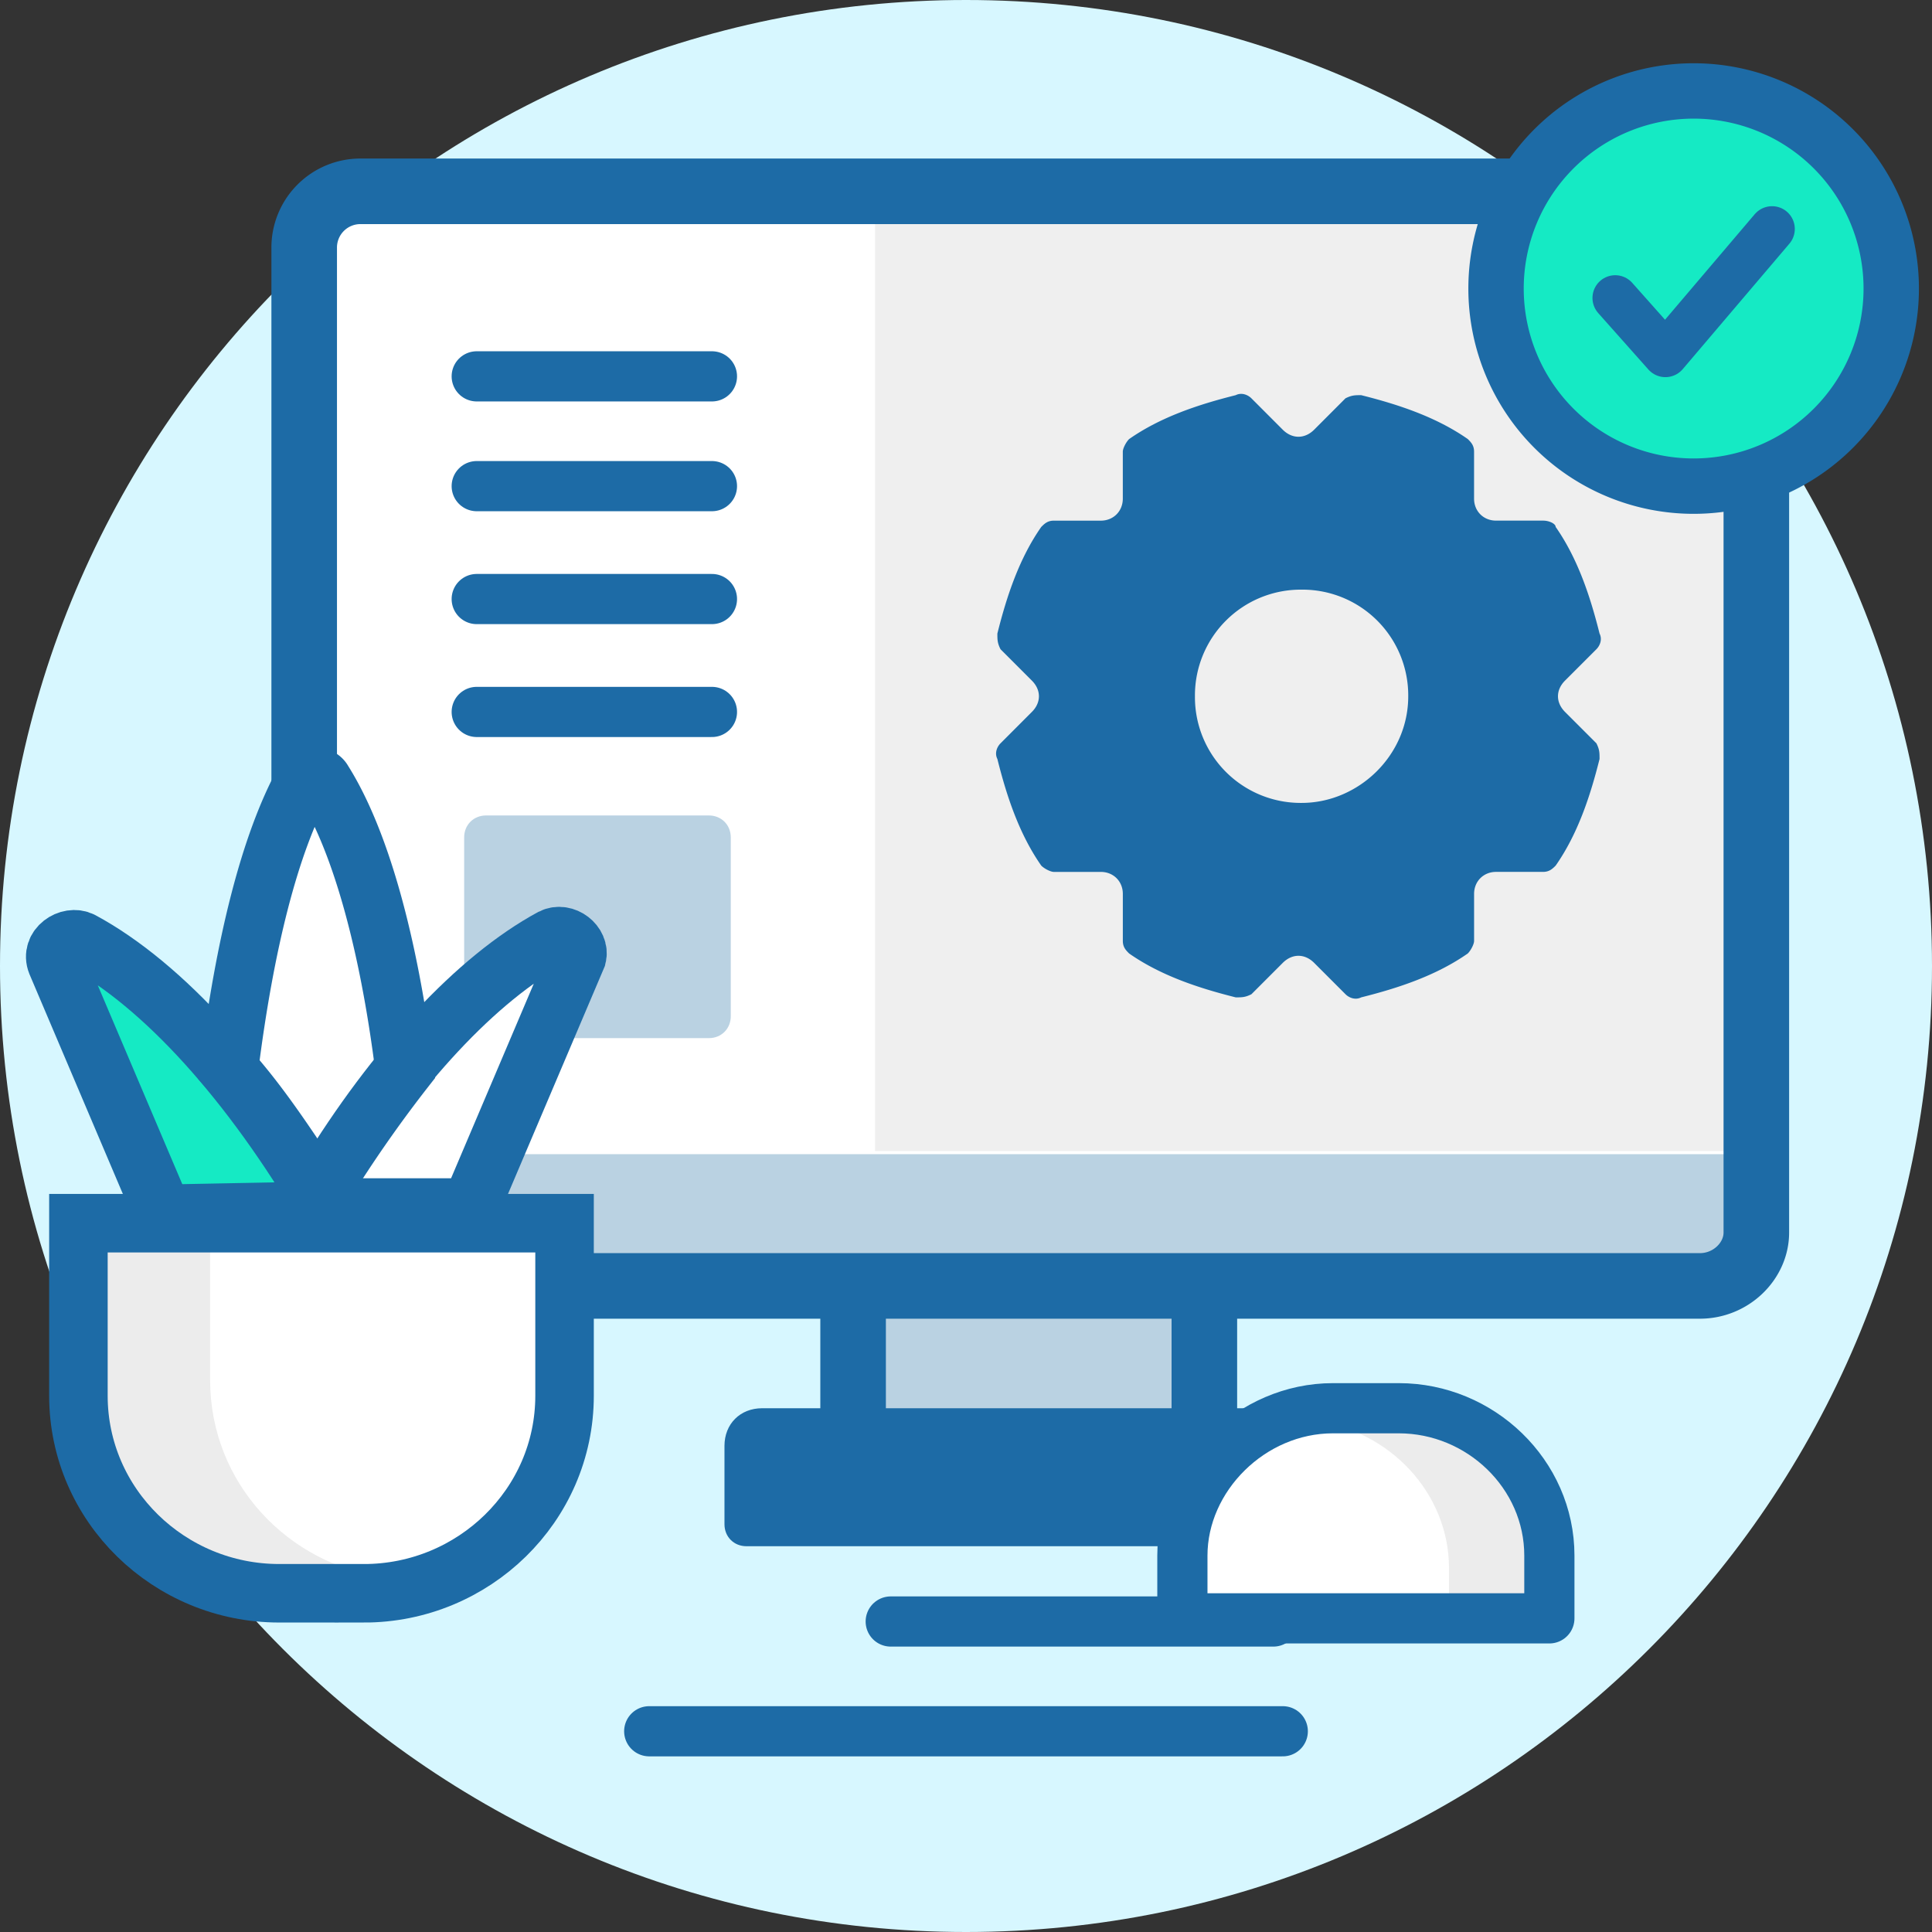
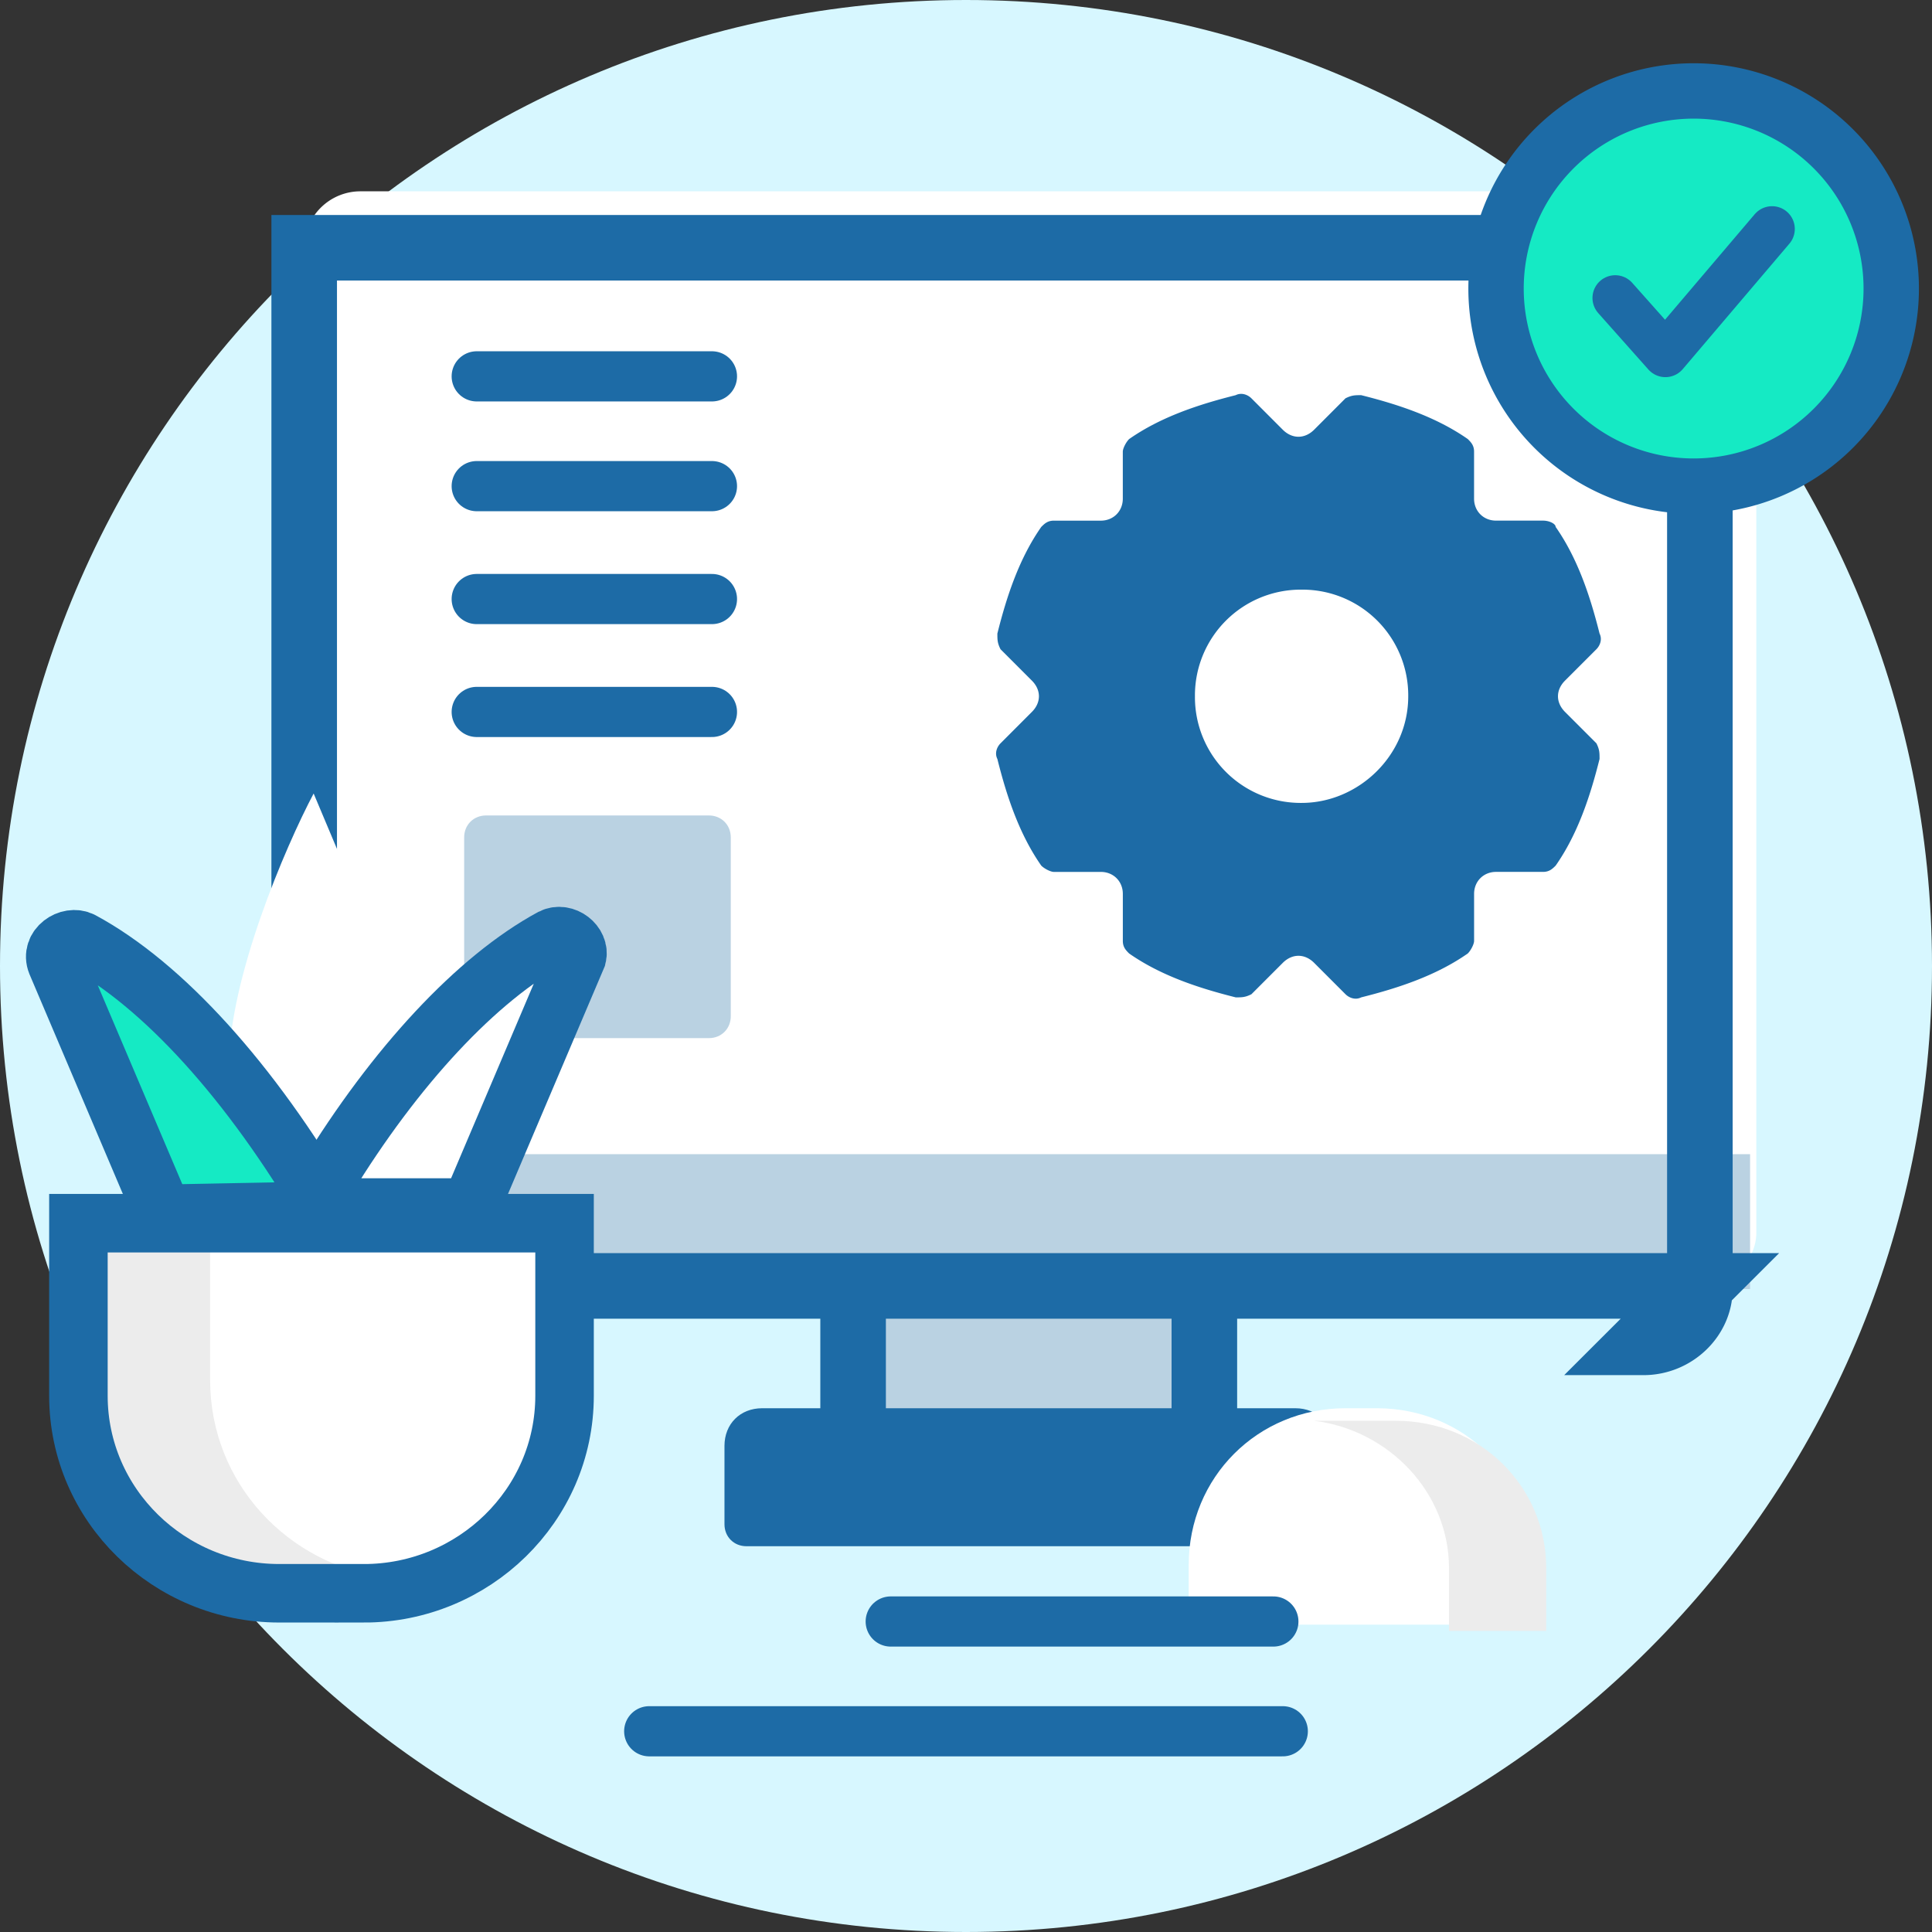
<svg xmlns="http://www.w3.org/2000/svg" width="80" height="80" viewBox="0 0 80 80" fill="none">
  <rect x="0" y="0" width="80" height="80" fill="#333333" stroke="none" />
  <g clip-path="url(#sd0s1twoja)">
    <path d="M40 80c22.091 0 40-17.909 40-40S62.091 0 40 0 0 17.909 0 40s17.909 40 40 40z" fill="#D7F7FF" />
    <path d="M70.39 53.247H14.804c-1.299 0-2.208-1.04-2.208-2.208v-40.78a2.328 2.328 0 0 1 2.338-2.337h55.454a2.328 2.328 0 0 1 2.338 2.338v40.779c0 1.169-1.039 2.208-2.338 2.208z" fill="#fff" />
    <path d="M72.467 47.792H7.532v5.584h64.935v-5.584z" fill="#BAD2E2" />
-     <path d="M72.467 8.052H36.234v39.61h36.233V8.052z" fill="#EFEFEF" />
    <path d="M49.48 53.247H35.325v6.363H49.48v-6.363z" fill="#BAD2E2" />
-     <path d="M70.39 53.247H14.804c-1.299 0-2.208-1.04-2.208-2.208v-40.78a2.328 2.328 0 0 1 2.338-2.337h55.454a2.328 2.328 0 0 1 2.338 2.338v40.779c0 1.169-1.039 2.208-2.338 2.208zM49.87 53.247H35.325v7.532H49.87v-7.532z" stroke="#1D6BA6" stroke-width="2.715" stroke-miterlimit="10" stroke-linecap="round" />
+     <path d="M70.39 53.247H14.804c-1.299 0-2.208-1.04-2.208-2.208v-40.78h55.454a2.328 2.328 0 0 1 2.338 2.338v40.779c0 1.169-1.039 2.208-2.338 2.208zM49.87 53.247H35.325v7.532H49.87v-7.532z" stroke="#1D6BA6" stroke-width="2.715" stroke-miterlimit="10" stroke-linecap="round" />
    <path d="M54.286 64.026H30.909c-.52 0-.91-.39-.91-.91V59.87c0-.909.65-1.558 1.56-1.558h22.077c.91 0 1.559.649 1.559 1.558v3.247c0 .52-.39.909-.91.909z" fill="#1D6BA6" />
    <path d="M63.636 67.273H49.221v-2.468c0-3.636 2.857-6.493 6.493-6.493h1.299c3.636 0 6.493 2.857 6.493 6.493v2.468h.13z" fill="#fff" />
    <path d="M60 64.935v2.597h4.026v-2.597c0-3.377-2.727-6.104-6.234-6.104h-3.377c3.117.39 5.585 2.987 5.585 6.104z" fill="#ECECEC" />
-     <path d="M55.195 58.312h2.727c3.377 0 6.234 2.727 6.234 6.103v2.598H48.96v-2.598c0-3.246 2.857-6.103 6.234-6.103z" stroke="#1D6BA6" stroke-width="2.078" stroke-miterlimit="10" stroke-linecap="round" stroke-linejoin="round" />
    <path d="M29.35 42.987h-9.22c-.52 0-.91-.39-.91-.91v-7.402c0-.52.39-.909.91-.909h9.22c.52 0 .91.39.91.91v7.402c0 .52-.39.909-.91.909z" fill="#BAD2E2" />
    <path d="M29.48 20.13h-9.74M29.48 24.805h-9.74M29.48 29.48h-9.74M29.48 15.584h-9.74" stroke="#1D6BA6" stroke-width="2.078" stroke-miterlimit="10" stroke-linecap="round" stroke-linejoin="round" />
    <path d="M26.883 71.688h26.234M36.883 67.143h15.844" stroke="#1D6BA6" stroke-width="2.078" stroke-miterlimit="10" stroke-linecap="round" />
    <path d="M63.896 21.558h-1.948c-.52 0-.91-.39-.91-.909v-1.948c0-.26-.129-.39-.259-.52-1.299-.908-2.857-1.428-4.415-1.818-.26 0-.39 0-.65.13l-1.298 1.3c-.39.389-.91.389-1.3 0l-1.298-1.3c-.13-.13-.39-.26-.65-.13-1.558.39-3.116.91-4.415 1.819-.13.13-.26.39-.26.52v1.947c0 .52-.39.91-.909.91h-1.948c-.26 0-.39.13-.52.26-.908 1.298-1.428 2.856-1.817 4.415 0 .26 0 .39.13.649l1.298 1.299c.39.39.39.909 0 1.298l-1.298 1.3c-.13.129-.26.389-.13.648.39 1.559.909 3.117 1.818 4.416.13.13.39.26.52.26h1.947c.52 0 .91.39.91.909v1.948c0 .26.13.39.26.52 1.298.908 2.856 1.428 4.415 1.818.26 0 .39 0 .65-.13l1.298-1.299c.39-.39.909-.39 1.299 0l1.298 1.299c.13.13.39.26.65.13 1.558-.39 3.117-.91 4.415-1.819.13-.13.26-.39.26-.519v-1.948c0-.52.39-.91.909-.91h1.948c.26 0 .39-.13.52-.259.909-1.299 1.428-2.857 1.818-4.416 0-.26 0-.39-.13-.649l-1.299-1.299c-.39-.39-.39-.909 0-1.298l1.299-1.299c.13-.13.26-.39.13-.65-.39-1.558-.91-3.116-1.818-4.415 0-.13-.26-.26-.52-.26zm-10 11.689a4.38 4.38 0 0 1-4.416-4.416 4.38 4.38 0 0 1 4.416-4.415 4.38 4.38 0 0 1 4.416 4.415c0 2.468-2.078 4.416-4.416 4.416z" fill="#1D6BA6" />
    <path d="M70.13 20.13a8.182 8.182 0 1 0 0-16.364 8.182 8.182 0 0 0 0 16.364z" fill="#15EAC4" stroke="#1D6BA6" stroke-width="2.293" stroke-miterlimit="10" stroke-linecap="round" stroke-linejoin="round" />
    <path d="m66.883 12.338 2.078 2.337 4.416-5.195" stroke="#1D6BA6" stroke-width="1.884" stroke-miterlimit="10" stroke-linecap="round" stroke-linejoin="round" />
    <path d="M9.48 44.156c0-3.636 2.338-9.091 3.507-11.299l2.078 4.935 1.818 7.143-3.896 4.675c-1.169-.39-3.507-1.818-3.507-5.454z" fill="#fff" />
    <path d="M13.506 50.13c-3.116-5.325-6.753-9.35-10.13-11.169-.519-.26-1.298.26-1.038.91L6.753 50.26l6.753-.13z" fill="#15EAC4" />
    <path d="M22.857 38.831c-3.117 1.688-6.494 5.325-9.35 10-.26.52 0 1.169.649 1.169h5.324l4.416-10.39c.13-.52-.52-1.039-1.039-.779z" fill="#fff" stroke="#1D6BA6" stroke-width="2.423" stroke-miterlimit="10" stroke-linecap="round" />
    <path d="M13.506 50.13c-3.116-5.325-6.753-9.35-10.13-11.169-.519-.26-1.298.26-1.038.91L6.753 50.26l6.753-.13zm0 0c0-.13 0-.13 0 0z" stroke="#1D6BA6" stroke-width="2.423" stroke-miterlimit="10" stroke-linecap="round" />
-     <path d="M12.467 48.312c.26.52 1.04.52 1.43 0a53.974 53.974 0 0 1 2.856-4.026c-.65-5.195-1.818-9.48-3.376-11.948-.13-.26-.65-.26-.78 0-1.428 2.597-2.467 6.753-3.117 11.948 1.04 1.169 1.948 2.467 2.987 4.026z" stroke="#1D6BA6" stroke-width="2.423" stroke-miterlimit="10" stroke-linecap="round" />
    <path d="M3.766 50.52h19.221v6.883a8.702 8.702 0 0 1-8.701 8.7h-1.819a8.702 8.702 0 0 1-8.7-8.7V50.52z" fill="#fff" />
    <path d="M8.701 57.143V50H3.247v7.143c0 4.545 3.636 8.182 8.311 8.182h4.416c-4.026-.52-7.273-3.897-7.273-8.182z" fill="#ECECEC" />
    <path d="M15.065 65.974h-3.507c-4.545 0-8.311-3.636-8.311-8.182V50.65h20.13v7.143c0 4.546-3.767 8.182-8.312 8.182z" stroke="#1D6BA6" stroke-width="2.423" stroke-miterlimit="10" stroke-linecap="round" />
  </g>
  <defs>
    <clipPath id="sd0s1twoja">
      <path fill="#fff" d="M0 0h80v80H0z" />
    </clipPath>
  </defs>
</svg>